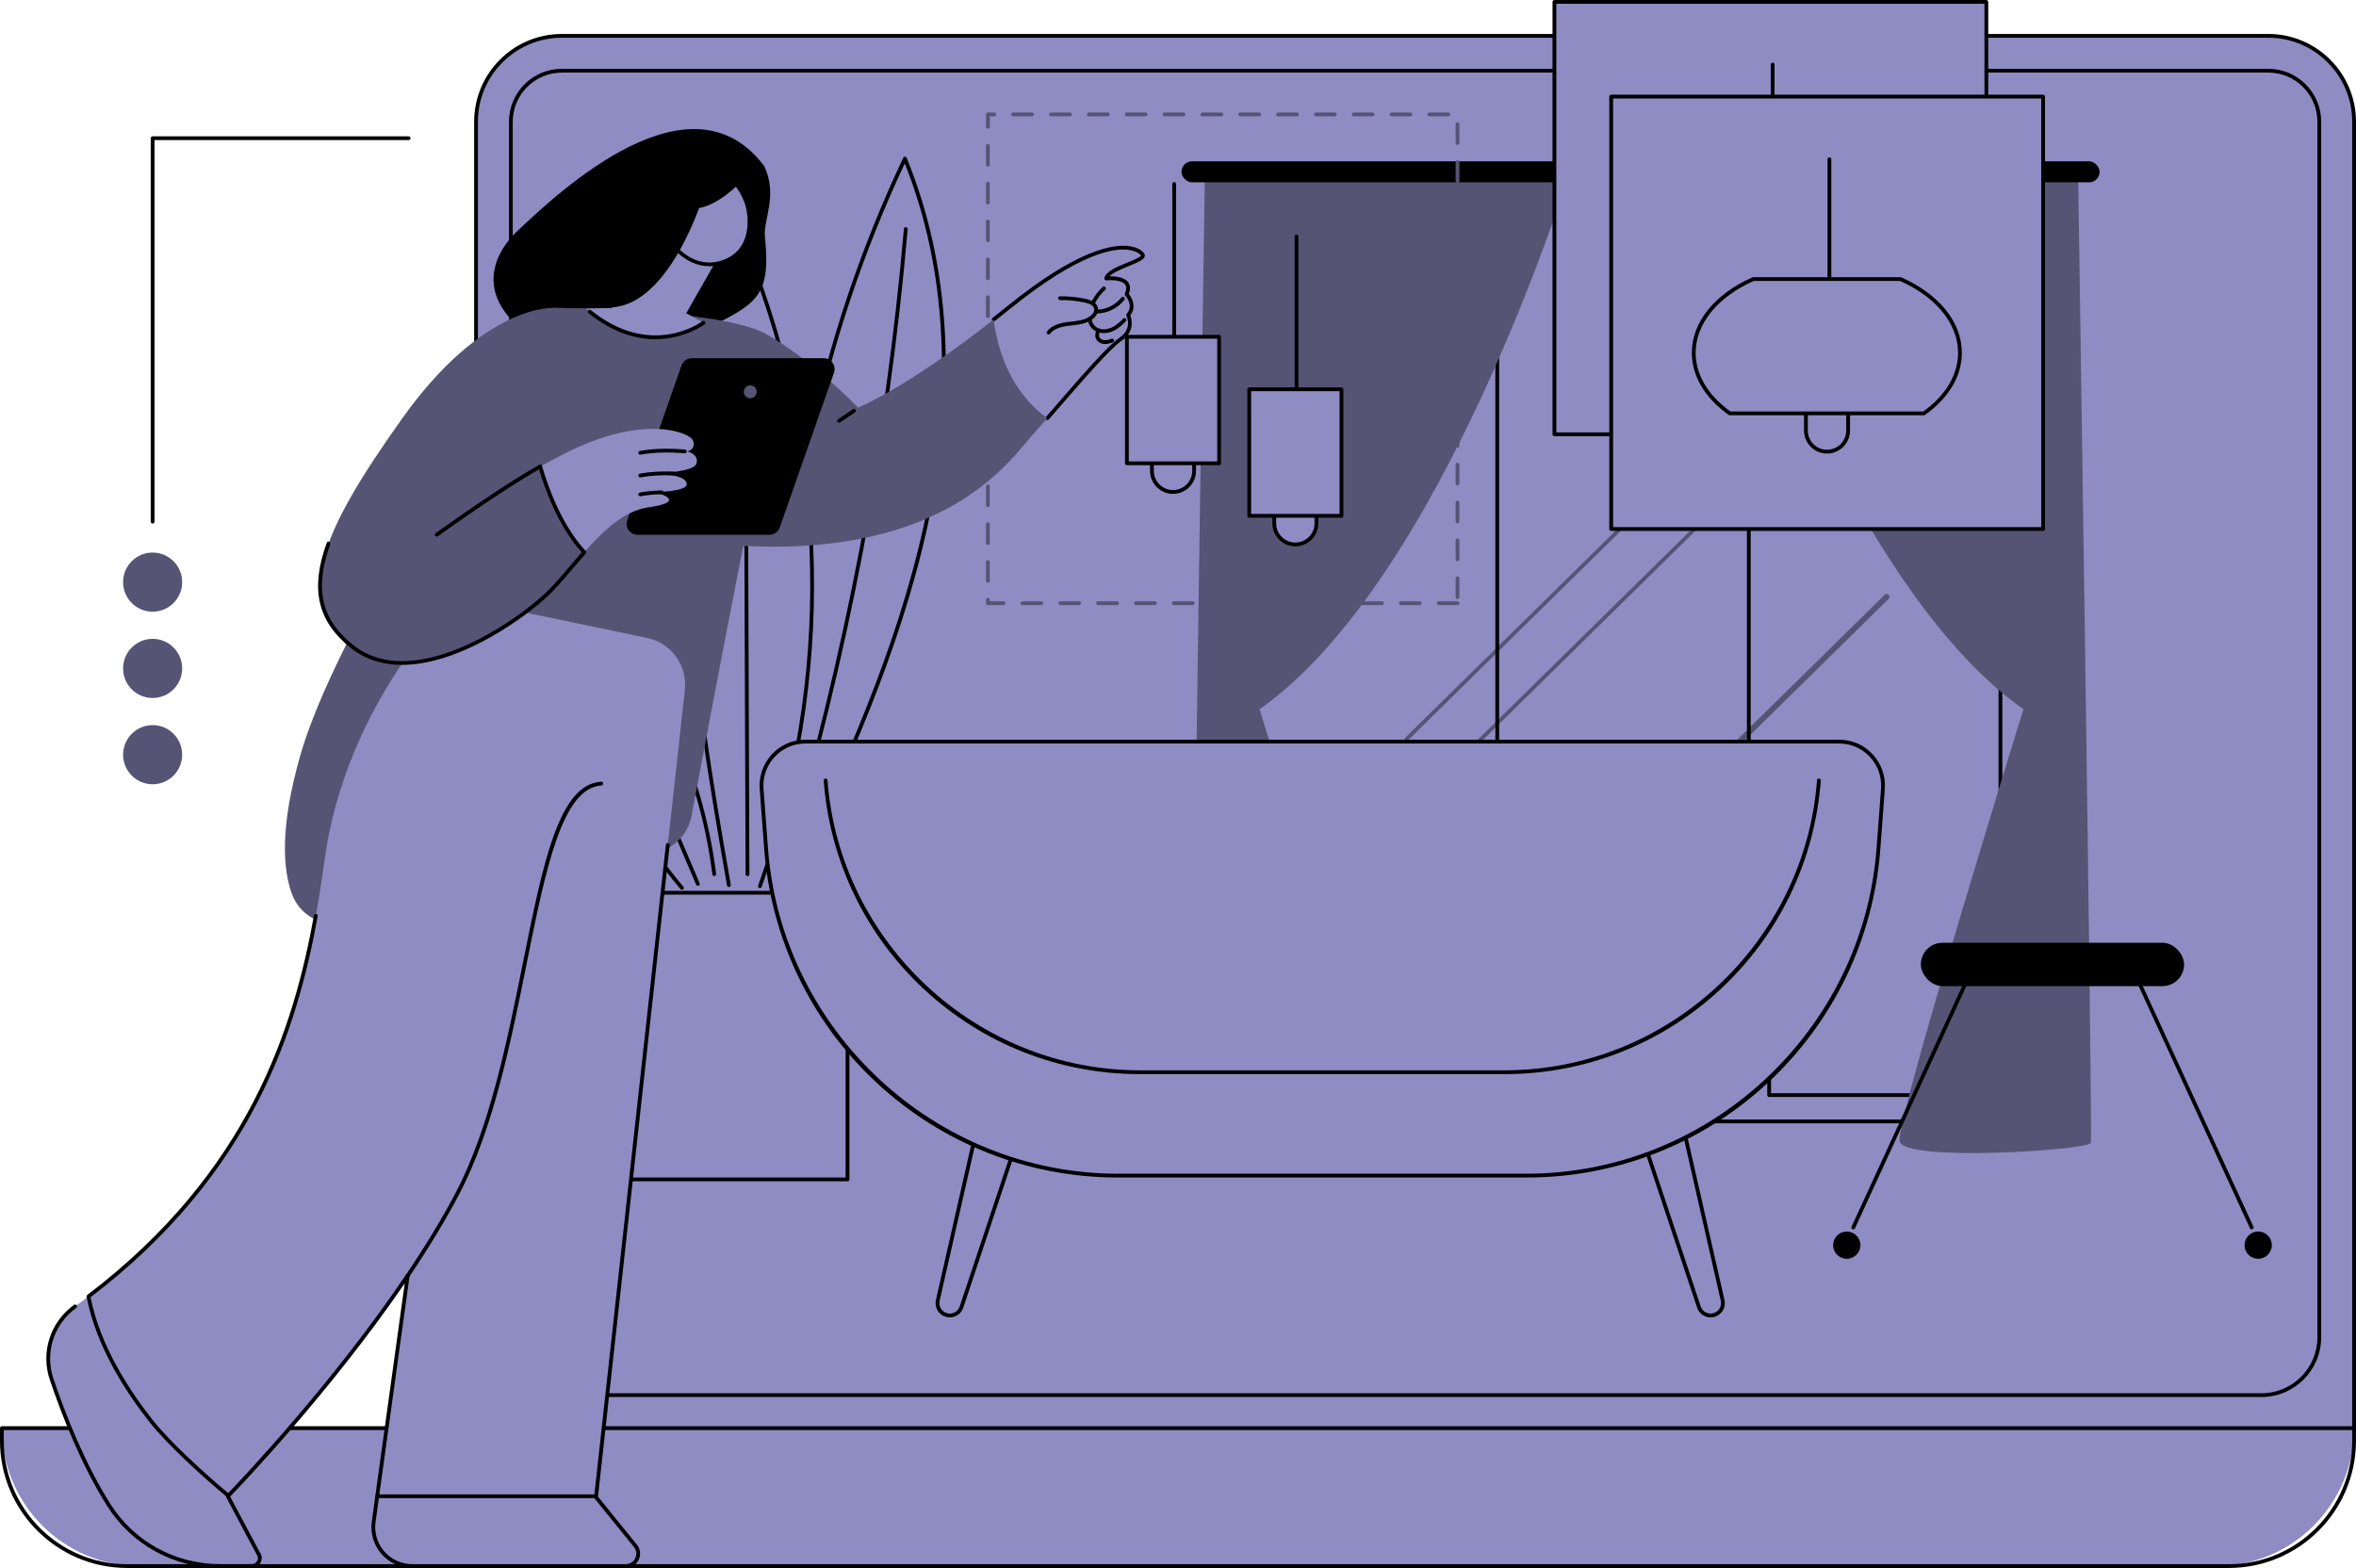
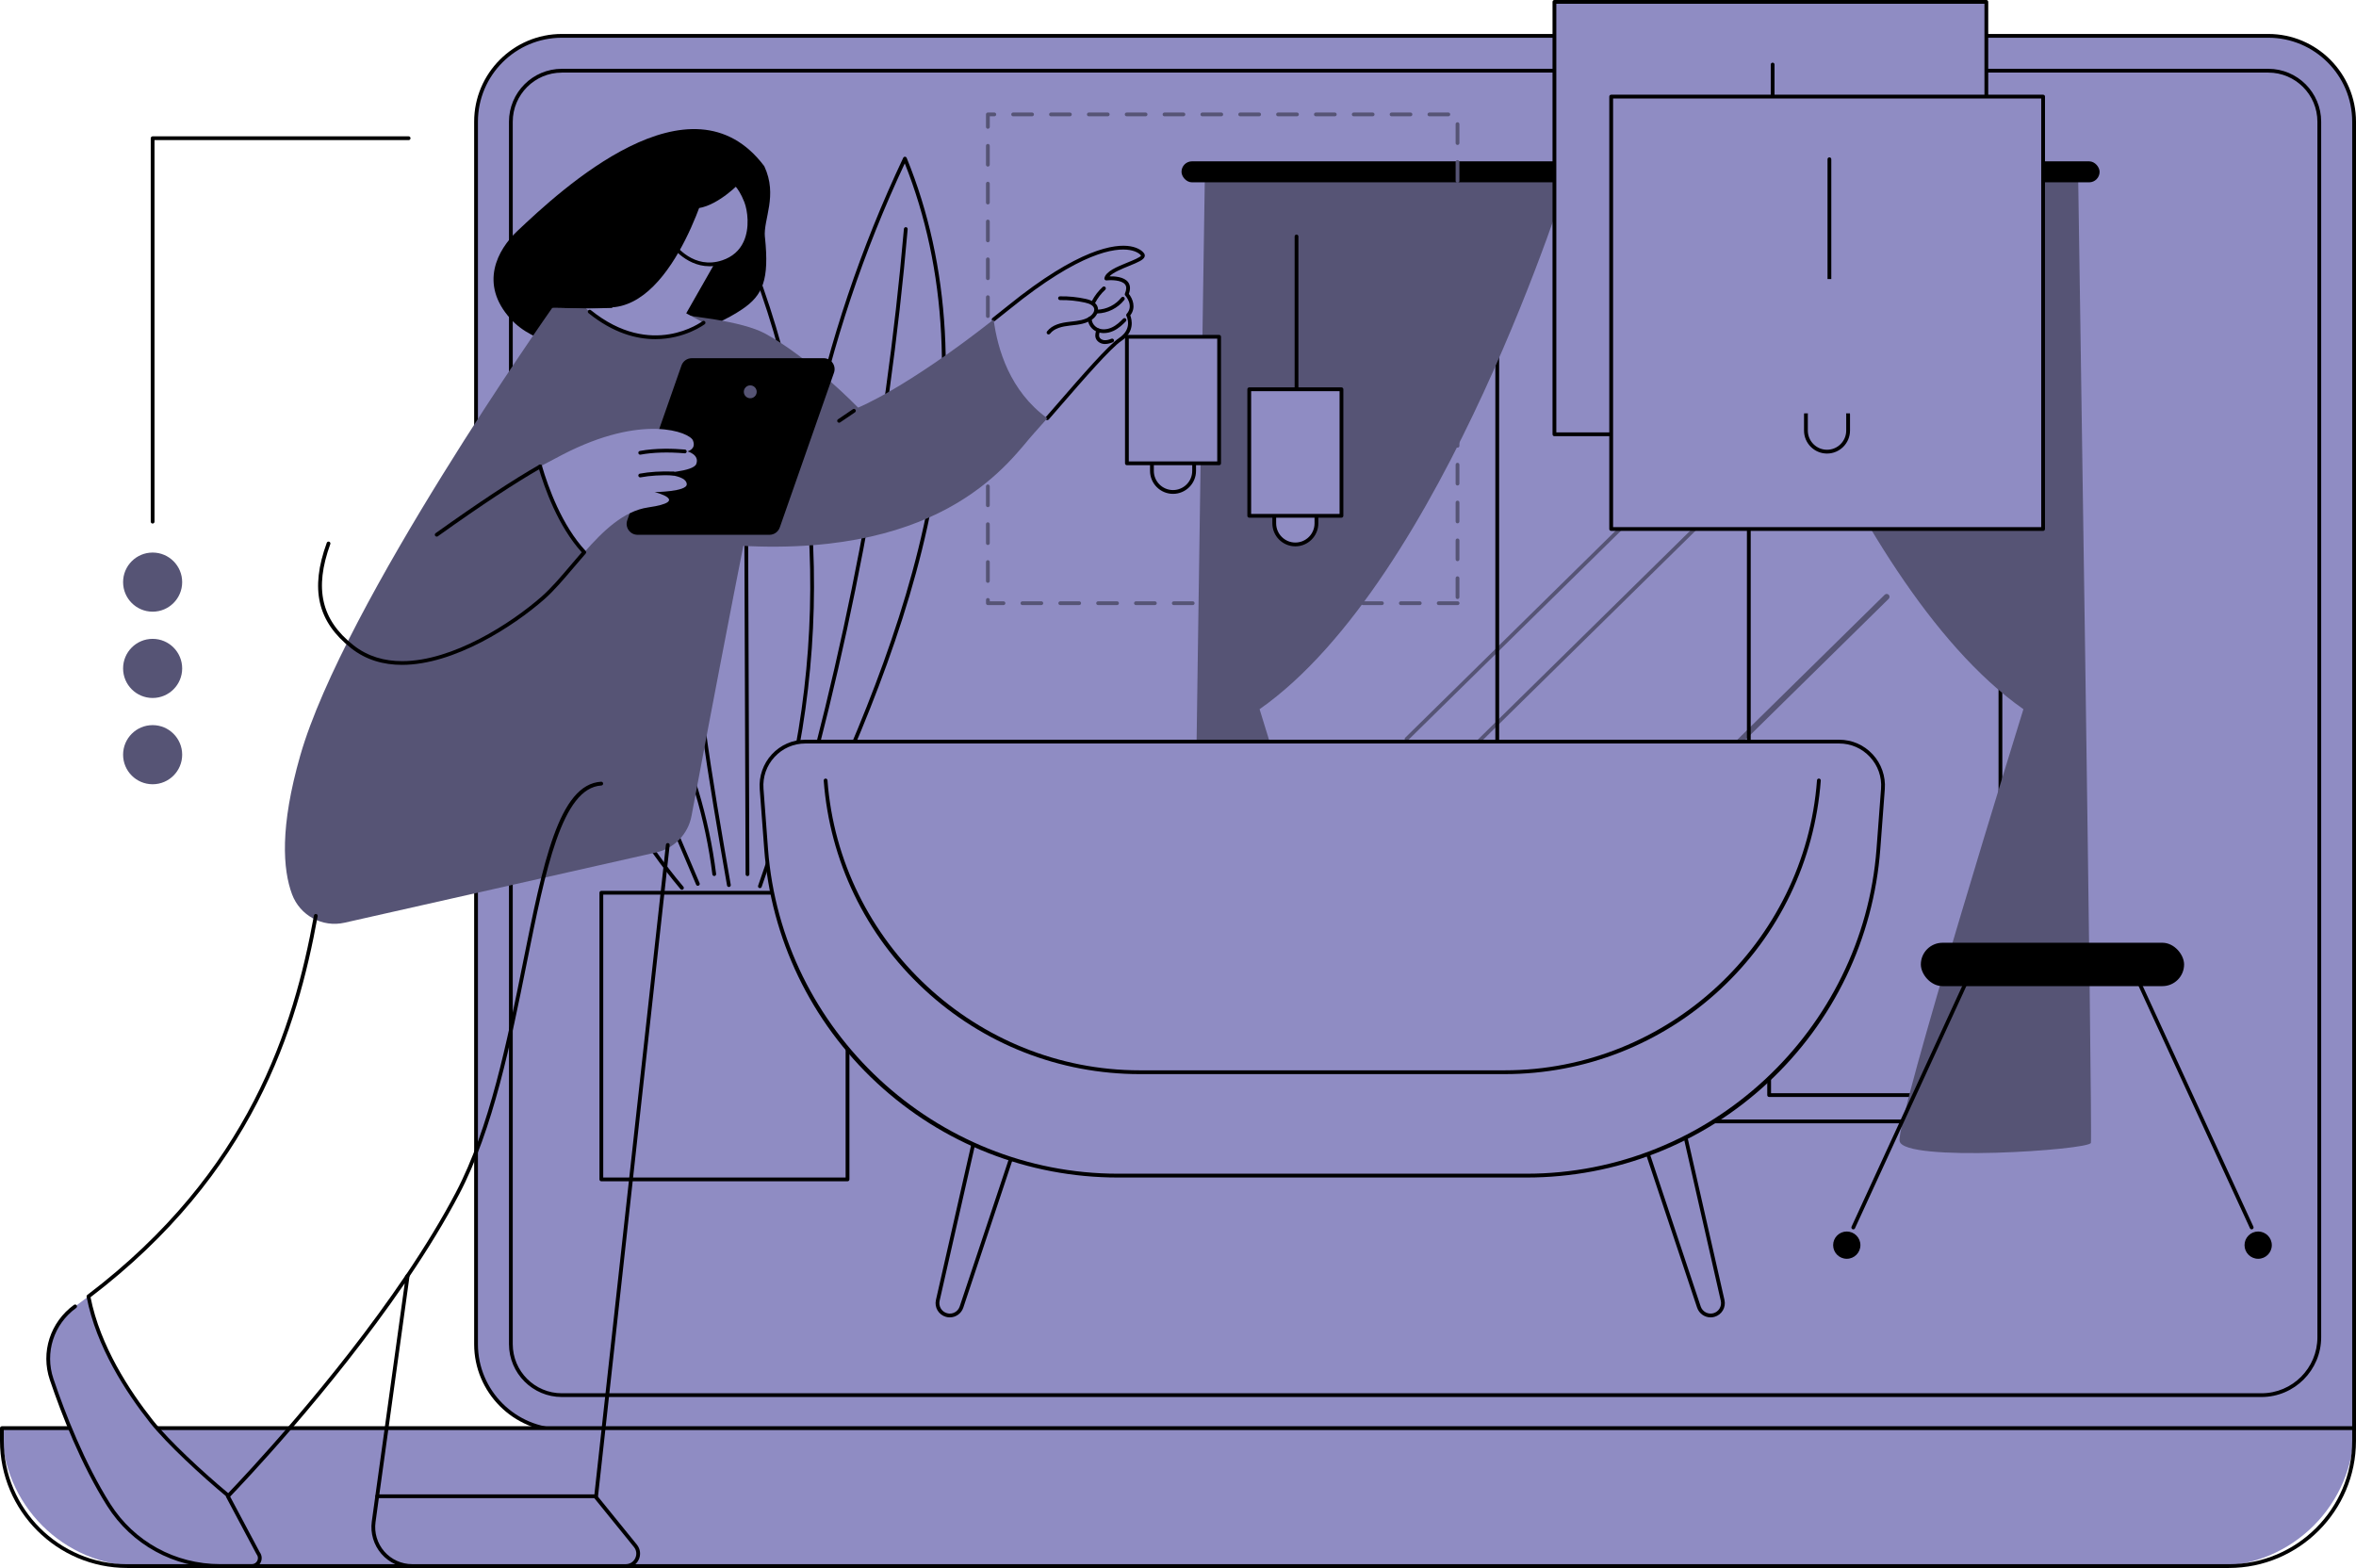
<svg xmlns="http://www.w3.org/2000/svg" id="Camada_1" viewBox="0 0 936.33 623.21">
  <g id="Interior_design">
    <path d="m901.48,14.25H223.28c-18.83,0-34.09,15.28-34.09,34.13v485.85c0,18.85,15.26,34.13,34.09,34.13h712.3V48.38c0-18.85-15.26-34.13-34.09-34.13Z" fill="#8f8cc3" />
    <path d="m935.57,569.12H223.28c-19.21,0-34.84-15.65-34.84-34.88V48.38c0-19.23,15.63-34.88,34.84-34.88h678.21c19.21,0,34.84,15.65,34.84,34.88v519.98c0,.42-.34.75-.75.75ZM223.28,15c-18.38,0-33.34,14.97-33.34,33.38v485.85c0,18.41,14.96,33.38,33.34,33.38h711.54V48.38c0-18.41-14.96-33.38-33.34-33.38H223.28Z" />
    <path d="m898.76,555.26H223.28c-11.58,0-21-9.43-21-21.03V48.38c0-11.6,9.42-21.03,21-21.03h678.21c11.58,0,21,9.43,21,21.03v483.13c0,13.1-10.64,23.75-23.73,23.75ZM223.28,28.86c-10.75,0-19.5,8.76-19.5,19.53v485.85c0,10.77,8.75,19.53,19.5,19.53h675.49c12.25,0,22.22-9.98,22.22-22.25V48.38c0-10.77-8.75-19.53-19.5-19.53H223.28Z" />
    <path d="m.75,567.63h934.82c0,30.26-24.57,54.83-54.83,54.83H55.59c-30.26,0-54.83-24.57-54.83-54.83h0Z" fill="#8f8cc3" />
    <path d="m885.78,623.21H50.54c-27.87,0-50.54-22.67-50.54-50.54v-5.04c0-.42.34-.75.75-.75h934.82c.42,0,.75.34.75.75v5.04c0,27.87-22.67,50.54-50.54,50.54ZM1.5,568.38v4.29c0,27.04,22,49.04,49.04,49.04h835.24c27.04,0,49.04-22,49.04-49.04v-4.29H1.5Z" />
    <path d="m326.76,352.29c21.99-13.67,38.46-33.9,45.98-56.47-14.8,1.77-28.8,8.16-38.87,17.75l-3.96,3.45-18.15,37.81h8.15l6.85-2.54Z" fill="#8f8cc3" />
    <path d="m326.76,353.04c-.25,0-.5-.13-.64-.36-.22-.35-.11-.82.24-1.04,21.58-13.41,37.62-32.89,45.27-54.94-14.12,1.94-27.64,8.24-37.25,17.4-.3.29-.78.28-1.06-.03-.29-.3-.27-.78.03-1.06,10.12-9.63,24.44-16.18,39.3-17.95.26-.03.51.07.67.27.16.2.21.47.13.71-7.6,22.85-24.04,43.05-46.29,56.87-.12.08-.26.11-.4.11Z" />
    <path d="m319.9,351.94c-.12,0-.25-.03-.36-.09-.36-.2-.5-.66-.29-1.02,9.58-17.32,23.28-33.31,39.61-46.25.32-.26.8-.2,1.06.12.26.33.2.8-.12,1.06-16.18,12.82-29.74,28.66-39.23,45.8-.14.25-.39.39-.66.39Z" />
    <path d="m359.63,63.05c-16.84,35.64-29.35,72.82-37.27,110.73l-2.3,11.75,1.27,12.38c1.33,14.88,1.95,31.98,1.05,50.84-.83,17.28-2.8,32.92-5.23,46.65-5.51,19.8-16.54,59.41-16.54,59.41h11.16l3.06-5.27c21.63-45.62,42.36-91.93,53.01-140.39,10.65-48.46,10.79-99.61-8.2-146.11Z" fill="#8f8cc3" />
    <path d="m314.81,350.31c-.11,0-.22-.02-.32-.07-.38-.18-.54-.63-.36-1,20.88-44.04,42.17-91.14,52.96-140.23,11.76-53.54,9.23-102-7.51-144.07-16.43,35.08-28.7,71.74-36.48,109-.08.41-.48.67-.89.58-.41-.09-.67-.48-.58-.89,7.93-37.93,20.48-75.24,37.33-110.9.13-.27.38-.45.7-.43.3,0,.56.19.68.47,17.44,42.73,20.21,92.04,8.23,146.56-10.82,49.25-32.15,96.44-53.07,140.55-.13.27-.4.43-.68.43Z" />
-     <path d="m311.75,344.74c-.07,0-.14-.01-.22-.03-.4-.12-.62-.54-.51-.94,24.62-82.63,40.84-167.69,48.22-252.8.04-.41.4-.72.81-.68.41.04.72.4.68.81-7.39,85.22-23.63,170.37-48.28,253.1-.1.33-.4.54-.72.54Z" />
+     <path d="m311.75,344.74c-.07,0-.14-.01-.22-.03-.4-.12-.62-.54-.51-.94,24.62-82.63,40.84-167.69,48.22-252.8.04-.41.4-.72.81-.68.41.04.72.4.68.81-7.39,85.22-23.63,170.37-48.28,253.1-.1.33-.4.54-.72.54" />
    <path d="m283.85,347.43c-5.56-44.81-26.68-88.07-59.88-122.69-.75,45.62,16.03,91.34,47.04,128.15l1.45,1.93h12.22l-.84-7.39Z" fill="#8f8cc3" />
    <path d="m271.01,353.65c-.21,0-.43-.09-.58-.27-31.21-37.04-47.98-82.73-47.22-128.65,0-.3.19-.58.48-.69.28-.11.61-.04.82.18,33.19,34.6,54.53,78.32,60.09,123.12.05.41-.24.79-.65.84-.4.05-.79-.24-.84-.65-5.45-43.9-26.17-86.77-58.41-120.92-.28,44.93,16.33,89.54,46.89,125.81.27.32.23.79-.09,1.06-.14.12-.31.18-.48.18Z" />
    <path d="m277.34,352.07c-.29,0-.57-.17-.69-.46l-38.17-89.77c-.16-.38.02-.82.4-.99.38-.16.82.02.99.4l38.17,89.77c.16.38-.02.82-.4.99-.1.04-.2.06-.29.06Z" />
    <path d="m302,352.25c29.31-81.9,27.48-171.98-5.15-252.93-17.98,39.64-23.69,82.85-22.77,125.46.92,42.61,8.26,84.89,15.6,127.02l.69,3.03h10.84l.79-2.58Z" fill="#8f8cc3" />
    <path d="m302,353c-.08,0-.17-.01-.25-.04-.39-.14-.59-.57-.45-.96,29.1-81.3,27.49-170.28-4.48-250.76-15.81,35.58-23,76.01-21.98,123.52.92,42.62,8.37,85.47,15.58,126.91.07.41-.2.8-.61.87-.41.07-.8-.2-.87-.61-7.22-41.5-14.69-84.4-15.61-127.14-1.04-48.46,6.43-89.61,22.84-125.79.12-.27.37-.43.7-.44.3,0,.57.19.68.47,32.74,81.25,34.58,171.27,5.16,253.47-.11.31-.4.5-.71.5Z" />
    <path d="m297.07,348.22c-.41,0-.75-.33-.75-.75l-.76-207.84c0-.42.33-.75.75-.75h0c.41,0,.75.33.75.75l.76,207.84c0,.42-.33.75-.75.75h0Z" />
    <rect x="238.99" y="354.82" width="97.84" height="113.94" transform="translate(575.82 823.59) rotate(180)" fill="#8f8cc3" />
    <path d="m336.83,469.52h-97.84c-.42,0-.75-.34-.75-.75v-113.94c0-.42.34-.75.75-.75h97.84c.42,0,.75.34.75.75v113.94c0,.42-.34.75-.75.75Zm-97.09-1.5h96.33v-112.44h-96.33v112.44Z" />
    <path d="m559,294.5c-.19,0-.39-.07-.54-.22-.29-.3-.29-.77,0-1.06l183.4-180.45c.3-.29.77-.29,1.06,0,.29.3.29.77,0,1.06l-183.4,180.45c-.15.14-.34.22-.53.22Z" fill="#565475" />
    <path d="m544.19,338.23c-.19,0-.39-.07-.54-.22-.29-.3-.29-.77,0-1.06l183.4-180.45c.3-.29.77-.29,1.06,0,.29.3.29.77,0,1.06l-183.4,180.45c-.15.14-.34.22-.53.22Z" fill="#565475" />
    <path d="m566.41,418.78c-.29,0-.58-.11-.8-.34-.44-.44-.43-1.16.01-1.6l183.4-180.45c.44-.44,1.16-.43,1.6.01.44.44.43,1.16-.01,1.6l-183.4,180.45c-.22.22-.51.32-.79.32Z" fill="#565475" />
    <path d="m805.11,446.46h-311.75c-.42,0-.75-.34-.75-.75V72.46c0-.42.34-.75.75-.75h311.75c.42,0,.75.34.75.75v373.25c0,.42-.34.75-.75.75Zm-311-1.5h310.24V73.22h-310.24v371.74Z" />
    <path d="m595.04,436.01c-.42,0-.75-.34-.75-.75V83.07h-64.72c-.42,0-.75-.34-.75-.75s.34-.75.75-.75h65.47c.42,0,.75.34.75.75v352.94c0,.42-.34.75-.75.75Z" />
    <path d="m695.03,436.01h-53.26c-.42,0-.75-.34-.75-.75s.34-.75.75-.75h52.5V83.07h-69.16c-.42,0-.75-.34-.75-.75s.34-.75.75-.75h69.91c.42,0,.75.34.75.75v352.94c0,.42-.34.75-.75.75Z" />
    <path d="m795.03,436.01h-91.93c-.42,0-.75-.34-.75-.75v-27.3c0-.42.34-.75.75-.75s.75.34.75.75v26.55h90.42V83.07h-48.25c-.42,0-.75-.34-.75-.75s.34-.75.75-.75h49c.42,0,.75.34.75.75v352.94c0,.42-.34.75-.75.75Z" />
    <path d="m681.11,68.9s49.92,161.69,123.04,212.98c0,0-50.64,163.12-49.2,171.66,1.45,8.55,75.29,3.56,76.02.71.72-2.85-5.07-384.64-5.07-384.64l-144.79-.71Z" fill="#565475" />
    <path d="m623.63,68.9s-49.92,161.69-123.04,212.98c0,0,50.64,163.12,49.2,171.66-1.45,8.55-75.29,3.56-76.02.71s5.07-384.64,5.07-384.64l144.79-.71Z" fill="#565475" />
    <rect x="469.56" y="64.12" width="364.87" height="8.35" rx="4.17" ry="4.17" />
    <path d="m377.48,523.61c-.51,0-1.02-.07-1.53-.21h0c-2.91-.81-4.66-3.76-3.99-6.7l16.93-74.49c.05-.2.17-.37.35-.48.18-.1.39-.13.59-.08l16.65,4.66c.2.06.36.19.46.37s.11.4.05.59l-24.15,72.47c-.79,2.36-2.98,3.87-5.36,3.87Zm-1.12-1.66c2.14.6,4.35-.58,5.05-2.69l23.9-71.72-15.13-4.24-16.75,73.72c-.49,2.16.79,4.33,2.93,4.92Z" />
    <path d="m679.83,523.61c-2.37,0-4.57-1.51-5.36-3.87l-24.15-72.47c-.06-.19-.05-.41.05-.59.1-.18.26-.32.46-.37l16.65-4.66c.2-.06.41-.03.59.08.18.11.3.28.35.48l16.93,74.49c.67,2.95-1.08,5.89-3.99,6.7h0c-.51.14-1.02.21-1.53.21Zm1.33-.94h0,0Zm-29.16-75.13l23.9,71.72c.7,2.1,2.92,3.28,5.05,2.69,2.13-.6,3.42-2.76,2.93-4.92l-16.75-73.72-15.13,4.24Z" />
    <path d="m606.71,467.26h-162.42c-73.36,0-134.32-56.62-139.82-129.86l-1.79-23.87c-.76-10.14,7.25-18.78,17.4-18.78h410.84c10.15,0,18.16,8.65,17.4,18.78l-1.79,23.87c-5.5,73.24-66.46,129.86-139.82,129.86Z" fill="#8f8cc3" />
    <path d="m606.71,468.02h-162.42c-35.67,0-69.72-13.38-95.87-37.66-26.15-24.29-42.03-57.28-44.7-92.89l-1.79-23.87c-.38-5.04,1.38-10.06,4.81-13.77,3.48-3.75,8.22-5.82,13.34-5.82h410.84c5.12,0,9.85,2.07,13.34,5.82,3.44,3.71,5.19,8.73,4.81,13.77l-1.79,23.87c-2.68,35.61-18.55,68.6-44.7,92.89-26.15,24.29-60.2,37.66-95.87,37.66Zm-286.63-172.51c-4.69,0-9.04,1.9-12.23,5.34-3.2,3.45-4.77,7.94-4.42,12.63l1.79,23.86c5.44,72.43,66.53,129.16,139.07,129.16h162.42c72.54,0,133.63-56.74,139.07-129.16l1.79-23.86c.35-4.7-1.22-9.18-4.42-12.63-3.2-3.44-7.54-5.34-12.23-5.34h-410.84Z" />
    <path d="m598.02,426.92h-145.04c-31.87,0-62.3-11.95-85.67-33.66-23.37-21.7-37.55-51.18-39.95-83-.03-.41.28-.77.69-.81.42-.04.77.28.81.69,4.86,64.64,59.37,115.27,124.11,115.27h145.04c64.74,0,119.26-50.63,124.11-115.27.03-.41.38-.73.81-.69.41.03.72.39.69.81-2.39,31.82-16.58,61.3-39.95,83-23.37,21.7-53.79,33.66-85.67,33.66Z" />
    <path d="m579.29,240.5h-7.52c-.42,0-.75-.34-.75-.75s.34-.75.75-.75h7.52c.42,0,.75.34.75.75s-.34.75-.75.75Zm-15.04,0h-7.52c-.42,0-.75-.34-.75-.75s.34-.75.75-.75h7.52c.42,0,.75.34.75.75s-.34.75-.75.75Zm-15.04,0h-7.52c-.42,0-.75-.34-.75-.75s.34-.75.75-.75h7.52c.42,0,.75.34.75.75s-.34.75-.75.75Zm-15.04,0h-7.52c-.42,0-.75-.34-.75-.75s.34-.75.75-.75h7.52c.42,0,.75.34.75.75s-.34.75-.75.75Zm-15.04,0h-7.52c-.42,0-.75-.34-.75-.75s.34-.75.75-.75h7.52c.42,0,.75.34.75.75s-.34.75-.75.75Zm-15.04,0h-7.52c-.42,0-.75-.34-.75-.75s.34-.75.75-.75h7.52c.42,0,.75.34.75.75s-.34.75-.75.75Zm-15.04,0h-7.52c-.42,0-.75-.34-.75-.75s.34-.75.75-.75h7.52c.42,0,.75.34.75.75s-.34.75-.75.75Zm-15.04,0h-7.52c-.42,0-.75-.34-.75-.75s.34-.75.75-.75h7.52c.42,0,.75.34.75.75s-.34.75-.75.75Zm-15.04,0h-7.52c-.42,0-.75-.34-.75-.75s.34-.75.75-.75h7.52c.42,0,.75.34.75.75s-.34.75-.75.75Zm-15.04,0h-7.52c-.42,0-.75-.34-.75-.75s.34-.75.75-.75h7.52c.42,0,.75.34.75.75s-.34.75-.75.75Zm-15.04,0h-7.52c-.42,0-.75-.34-.75-.75s.34-.75.75-.75h7.52c.42,0,.75.34.75.75s-.34.75-.75.75Zm-15.04,0h-7.52c-.42,0-.75-.34-.75-.75s.34-.75.75-.75h7.52c.42,0,.75.34.75.75s-.34.75-.75.75Zm-15.04,0h-6.2c-.42,0-.75-.34-.75-.75v-1.31c0-.42.34-.75.75-.75s.75.34.75.75v.56h5.45c.42,0,.75.34.75.75s-.34.75-.75.75Zm180.44-2.41c-.42,0-.75-.34-.75-.75v-7.52c0-.42.34-.75.75-.75s.75.34.75.75v7.52c0,.42-.34.75-.75.75Zm-186.65-6.43c-.42,0-.75-.34-.75-.75v-7.52c0-.42.34-.75.75-.75s.75.34.75.75v7.52c0,.42-.34.75-.75.75Zm186.65-8.61c-.42,0-.75-.34-.75-.75v-7.52c0-.42.34-.75.75-.75s.75.34.75.75v7.52c0,.42-.34.75-.75.75Zm-186.65-6.43c-.42,0-.75-.34-.75-.75v-7.52c0-.42.34-.75.75-.75s.75.34.75.75v7.52c0,.42-.34.75-.75.75Zm186.65-8.61c-.42,0-.75-.34-.75-.75v-7.52c0-.42.34-.75.75-.75s.75.34.75.75v7.52c0,.42-.34.75-.75.75Zm-186.65-6.43c-.42,0-.75-.34-.75-.75v-7.52c0-.42.34-.75.75-.75s.75.34.75.75v7.52c0,.42-.34.75-.75.75Zm186.65-8.61c-.42,0-.75-.34-.75-.75v-7.52c0-.42.34-.75.75-.75s.75.34.75.75v7.52c0,.42-.34.75-.75.75Zm-186.65-6.43c-.42,0-.75-.34-.75-.75v-7.52c0-.42.34-.75.75-.75s.75.34.75.75v7.52c0,.42-.34.75-.75.75Zm186.65-8.61c-.42,0-.75-.34-.75-.75v-7.52c0-.42.34-.75.75-.75s.75.34.75.75v7.52c0,.42-.34.75-.75.75Zm-186.65-6.43c-.42,0-.75-.34-.75-.75v-7.52c0-.42.34-.75.75-.75s.75.34.75.75v7.52c0,.42-.34.75-.75.75Zm186.65-8.61c-.42,0-.75-.34-.75-.75v-7.52c0-.42.34-.75.75-.75s.75.34.75.75v7.52c0,.42-.34.75-.75.75Zm-186.65-6.43c-.42,0-.75-.34-.75-.75v-7.52c0-.42.34-.75.75-.75s.75.34.75.75v7.52c0,.42-.34.75-.75.75Zm186.65-8.61c-.42,0-.75-.34-.75-.75v-7.52c0-.42.34-.75.75-.75s.75.34.75.75v7.52c0,.42-.34.75-.75.75Zm-186.65-6.43c-.42,0-.75-.34-.75-.75v-7.52c0-.42.34-.75.75-.75s.75.34.75.75v7.52c0,.42-.34.75-.75.75Zm186.65-8.61c-.42,0-.75-.34-.75-.75v-7.52c0-.42.34-.75.75-.75s.75.34.75.75v7.52c0,.42-.34.75-.75.75Zm-186.65-6.43c-.42,0-.75-.34-.75-.75v-7.52c0-.42.34-.75.75-.75s.75.34.75.75v7.52c0,.42-.34.75-.75.75Zm186.65-8.61c-.42,0-.75-.34-.75-.75v-7.52c0-.42.34-.75.75-.75s.75.34.75.75v7.52c0,.42-.34.75-.75.75Zm-186.65-6.43c-.42,0-.75-.34-.75-.75v-7.52c0-.42.34-.75.75-.75s.75.34.75.75v7.52c0,.42-.34.75-.75.75Zm186.65-8.61c-.42,0-.75-.34-.75-.75v-7.52c0-.42.34-.75.75-.75s.75.34.75.75v7.52c0,.42-.34.75-.75.75Zm-186.65-6.43c-.42,0-.75-.34-.75-.75v-7.52c0-.42.34-.75.75-.75s.75.34.75.75v7.52c0,.42-.34.75-.75.75Zm186.65-8.61c-.42,0-.75-.34-.75-.75v-7.52c0-.42.34-.75.75-.75s.75.34.75.75v7.52c0,.42-.34.75-.75.75Zm-186.65-6.43c-.42,0-.75-.34-.75-.75v-7.52c0-.42.34-.75.75-.75s.75.34.75.75v7.52c0,.42-.34.75-.75.75Zm186.65-8.61c-.42,0-.75-.34-.75-.75v-7.52c0-.42.34-.75.75-.75s.75.34.75.75v7.52c0,.42-.34.75-.75.75Zm-186.65-6.43c-.42,0-.75-.34-.75-.75v-7.52c0-.42.34-.75.75-.75s.75.34.75.75v7.52c0,.42-.34.75-.75.75Zm186.65-8.61c-.42,0-.75-.34-.75-.75v-7.52c0-.42.34-.75.75-.75s.75.34.75.75v7.52c0,.42-.34.75-.75.75Zm-186.65-6.43c-.42,0-.75-.34-.75-.75v-4.96c0-.42.34-.75.75-.75h2.56c.42,0,.75.34.75.75s-.34.75-.75.75h-1.8v4.21c0,.42-.34.75-.75.75Zm183-4.96h-7.52c-.42,0-.75-.34-.75-.75s.34-.75.75-.75h7.52c.42,0,.75.34.75.75s-.34.75-.75.75Zm-15.04,0h-7.52c-.42,0-.75-.34-.75-.75s.34-.75.75-.75h7.52c.42,0,.75.34.75.75s-.34.75-.75.75Zm-15.04,0h-7.52c-.42,0-.75-.34-.75-.75s.34-.75.75-.75h7.52c.42,0,.75.34.75.75s-.34.75-.75.75Zm-15.04,0h-7.52c-.42,0-.75-.34-.75-.75s.34-.75.75-.75h7.52c.42,0,.75.34.75.75s-.34.75-.75.75Zm-15.04,0h-7.52c-.42,0-.75-.34-.75-.75s.34-.75.75-.75h7.52c.42,0,.75.34.75.75s-.34.75-.75.75Zm-15.04,0h-7.52c-.42,0-.75-.34-.75-.75s.34-.75.75-.75h7.52c.42,0,.75.34.75.75s-.34.75-.75.75Zm-15.04,0h-7.52c-.42,0-.75-.34-.75-.75s.34-.75.75-.75h7.52c.42,0,.75.34.75.75s-.34.75-.75.75Zm-15.04,0h-7.52c-.42,0-.75-.34-.75-.75s.34-.75.75-.75h7.52c.42,0,.75.34.75.75s-.34.75-.75.75Zm-15.04,0h-7.52c-.42,0-.75-.34-.75-.75s.34-.75.75-.75h7.52c.42,0,.75.34.75.75s-.34.75-.75.75Zm-15.04,0h-7.52c-.42,0-.75-.34-.75-.75s.34-.75.75-.75h7.52c.42,0,.75.34.75.75s-.34.75-.75.75Zm-15.04,0h-7.52c-.42,0-.75-.34-.75-.75s.34-.75.75-.75h7.52c.42,0,.75.34.75.75s-.34.75-.75.75Zm-15.04,0h-7.52c-.42,0-.75-.34-.75-.75s.34-.75.75-.75h7.52c.42,0,.75.34.75.75s-.34.75-.75.75Z" fill="#565475" />
    <path d="m514.8,216.4c-4.63,0-8.39-3.75-8.39-8.39v-6.24c0-4.63,3.75-8.39,8.39-8.39s8.39,3.75,8.39,8.39v6.24c0,4.63-3.75,8.39-8.39,8.39Z" fill="#8f8cc3" />
    <path d="m514.8,217.15c-5.04,0-9.14-4.1-9.14-9.14v-6.24c0-5.04,4.1-9.14,9.14-9.14s9.14,4.1,9.14,9.14v6.24c0,5.04-4.1,9.14-9.14,9.14Zm0-23.01c-4.21,0-7.63,3.42-7.63,7.63v6.24c0,4.21,3.42,7.63,7.63,7.63s7.63-3.42,7.63-7.63v-6.24c0-4.21-3.42-7.63-7.63-7.63Z" />
    <path d="m515.27,162.24c-.42,0-.75-.34-.75-.75v-67.51c0-.42.34-.75.75-.75s.75.34.75.75v67.51c0,.42-.34.75-.75.75Z" />
    <rect x="496.47" y="154.72" width="36.65" height="50.29" fill="#8f8cc3" />
    <path d="m533.13,205.76h-36.65c-.42,0-.75-.34-.75-.75v-50.29c0-.42.34-.75.75-.75h36.65c.42,0,.75.34.75.75v50.29c0,.42-.34.75-.75.75Zm-35.9-1.5h35.15v-48.79h-35.15v48.79Z" />
    <path d="m466.19,195.54c-4.63,0-8.39-3.75-8.39-8.39v-6.24c0-4.63,3.75-8.39,8.39-8.39s8.39,3.75,8.39,8.39v6.24c0,4.63-3.75,8.39-8.39,8.39Z" fill="#8f8cc3" />
    <path d="m466.19,196.29c-5.04,0-9.14-4.1-9.14-9.14v-6.24c0-5.04,4.1-9.14,9.14-9.14s9.14,4.1,9.14,9.14v6.24c0,5.04-4.1,9.14-9.14,9.14Zm0-23.01c-4.21,0-7.63,3.42-7.63,7.63v6.24c0,4.21,3.42,7.63,7.63,7.63s7.63-3.42,7.63-7.63v-6.24c0-4.21-3.42-7.63-7.63-7.63Z" />
-     <path d="m466.65,141.38c-.42,0-.75-.34-.75-.75v-67.51c0-.42.34-.75.75-.75s.75.34.75.75v67.51c0,.42-.34.75-.75.75Z" />
    <rect x="447.86" y="133.85" width="36.65" height="50.29" fill="#8f8cc3" />
    <path d="m484.51,184.9h-36.65c-.42,0-.75-.34-.75-.75v-50.29c0-.42.34-.75.75-.75h36.65c.42,0,.75.34.75.75v50.29c0,.42-.34.75-.75.75Zm-35.9-1.5h35.15v-48.79h-35.15v48.79Z" />
    <rect x="763.39" y="374.71" width="104.62" height="17.24" rx="8.62" ry="8.62" />
    <path d="m736.53,488.63c-.11,0-.21-.02-.31-.07-.38-.17-.54-.62-.37-1l45.9-99.84c.17-.38.62-.54,1-.37.38.17.54.62.37,1l-45.9,99.84c-.13.28-.4.44-.68.44Z" />
    <ellipse cx="733.95" cy="494.9" rx="5.42" ry="5.42" />
    <path d="m894.87,488.63c-.28,0-.56-.16-.68-.44l-45.9-99.84c-.17-.38,0-.82.37-1,.38-.17.82,0,1,.37l45.9,99.84c.17.38,0,.82-.37,1-.1.05-.21.07-.31.07Z" />
    <ellipse cx="897.45" cy="494.9" rx="5.42" ry="5.42" />
    <path d="m304.01,94.26c1.77,17-.84,23.12-9.07,28.67-22.45,15.16-73.57,24.24-92.07,3.76-12.55-13.89-5.12-27.44,2.69-34.83,17.21-16.27,69-64.67,98.18-25.81,5.51,11.72-.47,21.22.25,28.2Z" />
    <path d="m454.1,101.22c-1.56-2.51-14.21-10.59-53.2,20.99-2.06,1.66-4.05,3.25-6.01,4.79,1.54,11.84,6.48,28.45,21.34,39.24,9.8-11.23,23.94-27.95,28.97-31.31,6.07-4.05,3.12-9.69,3.12-9.69,3.48-3.86-.57-8.27-.57-8.27,3.23-7.58-8.12-6.27-8.12-6.27.9-4.32,16.02-6.96,14.46-9.47Z" fill="#8f8cc3" />
    <path d="m416.23,166.99c-.18,0-.35-.06-.49-.19-.31-.27-.35-.75-.07-1.06,1.47-1.68,3.03-3.48,4.65-5.34,9.43-10.87,20.11-23.18,24.48-26.1,5.44-3.64,2.98-8.51,2.87-8.71-.15-.28-.1-.62.11-.85,2.97-3.3-.42-7.1-.56-7.26-.2-.22-.25-.53-.14-.8.66-1.56.69-2.77.07-3.6-1.4-1.87-5.82-1.82-7.41-1.64-.24.03-.48-.06-.64-.24-.16-.18-.23-.42-.18-.66.56-2.68,4.97-4.48,9.24-6.22,2.05-.83,5.14-2.09,5.32-2.75-.38-.56-1.76-1.72-4.52-2.19-5.77-.97-19.62.77-47.58,23.41-1.87,1.52-3.84,3.09-6.01,4.79-.33.26-.8.2-1.06-.13-.26-.33-.2-.8.13-1.06,2.17-1.7,4.13-3.27,6-4.78,28.41-23.01,42.75-24.74,48.77-23.72,3.07.52,4.87,1.85,5.54,2.92.23.38.29.8.15,1.21-.41,1.27-2.51,2.18-6.19,3.68-2.77,1.13-6.38,2.6-7.77,4.14,2.05-.05,5.81.18,7.4,2.31.89,1.2.99,2.76.29,4.65,1.44,1.8,3.04,5.4.57,8.55.59,1.55,1.92,6.51-3.57,10.18-4.2,2.81-15.28,15.57-24.18,25.83-1.62,1.86-3.18,3.67-4.65,5.35-.15.17-.36.26-.57.26Z" />
    <path d="m394.9,127c-35.12,27.61-53.87,35.01-53.87,35.01,0,0-18.81-19.51-36.87-29.39-18.06-9.88-84.23-10.23-84.23-10.23,0,0-8.92,89.83,74.08,94.51,83,4.68,107.85-34.76,116.85-44.61,1.53-1.68,3.36-3.75,5.37-6.05-14.86-10.78-19.79-27.4-21.34-39.24Z" fill="#565475" />
    <path d="m416.72,132.93c-.16,0-.32-.05-.46-.16-.33-.25-.39-.73-.14-1.05,2.09-2.7,5.63-3.44,8.82-3.8l.7-.08c2.77-.31,5.64-.62,7.73-2.25.84-.65,1.73-1.82,1.47-2.95-.25-1.1-1.47-1.9-3.63-2.37-3.25-.72-6.59-1.06-9.92-.99-.41-.02-.76-.32-.76-.74,0-.42.32-.76.74-.76,3.45-.06,6.9.29,10.27,1.03,2.77.61,4.38,1.79,4.77,3.51.42,1.82-.77,3.5-2.01,4.47-2.43,1.89-5.51,2.23-8.49,2.55l-.7.08c-2.88.33-6.06.97-7.8,3.22-.15.19-.37.29-.6.29Z" />
    <path d="m434.62,120.74c-.12,0-.24-.03-.35-.09-.37-.19-.51-.65-.32-1.02,1.1-2.09,2.54-3.97,4.28-5.57.31-.28.78-.26,1.06.04.28.31.26.78-.04,1.06-1.61,1.48-2.95,3.22-3.96,5.16-.13.26-.4.4-.67.4Z" />
    <path d="m436.04,124.59c-.41,0-.74-.32-.75-.73-.01-.42.32-.76.73-.77,3.73-.09,7.33-1.9,9.63-4.83.26-.33.73-.38,1.06-.13.33.26.38.73.13,1.06-2.58,3.28-6.61,5.3-10.78,5.4,0,0-.01,0-.02,0Z" />
    <path d="m438.67,132.39c-.9,0-1.77-.15-2.56-.46-2.28-.88-3.82-3.06-3.74-5.29.01-.42.35-.75.78-.73.42.01.74.36.73.78-.05,1.58,1.11,3.19,2.78,3.84,1.52.59,3.42.45,5.22-.39,1.85-.86,3.36-2.31,4.48-3.47.29-.3.76-.31,1.06-.02.3.29.31.76.02,1.06-1.21,1.26-2.85,2.83-4.93,3.8-1.26.59-2.58.88-3.83.88Z" />
    <path d="m439.19,136.74c-.18,0-.37,0-.55-.03-1.5-.17-2.79-1.12-3.19-2.38-.38-1.17.02-2.38.3-3.25.13-.39.55-.61.95-.48.39.13.61.55.48.95-.29.88-.51,1.67-.3,2.32.22.69,1.01,1.24,1.93,1.34.99.11,2.02-.23,2.89-.57.39-.15.82.04.98.42.15.39-.04.82-.42.98-.85.33-1.93.69-3.06.69Z" />
    <path d="m333.47,168.02c-.24,0-.48-.12-.62-.33-.23-.34-.14-.81.2-1.04l5.9-4c.34-.23.81-.14,1.04.2.23.34.14.81-.2,1.04l-5.9,4c-.13.09-.28.13-.42.13Z" />
    <path d="m256.01,123.16c-41.87-1.03-36.55-.77-36.55-.77,0,0-82.89,117.67-100.13,177.9-8.16,28.49-6.92,45.3-3.27,55.14,3.14,8.47,12.07,13.3,20.87,11.31l123.95-27.96c7.11-1.6,12.59-7.28,13.94-14.46,6.83-36.34,27.34-144.8,31.36-158.08,4.83-15.99-8.28-42.05-50.15-43.08Z" fill="#565475" />
    <path d="m148.5,604.85c-1.29,9.29,5.92,17.58,15.29,17.58h84.89c4.15,0,6.44-4.82,3.83-8.05l-15.65-19.3.04-.37h-87l-1.4,10.14Z" fill="#8f8cc3" />
    <path d="m248.69,623.18h-84.89c-4.68,0-9.13-2.02-12.2-5.55-3.08-3.54-4.48-8.23-3.84-12.88l1.4-10.14c.06-.41.44-.7.85-.64.41.06.7.44.64.85l-1.4,10.14c-.58,4.22.69,8.48,3.48,11.69,2.79,3.2,6.82,5.04,11.07,5.04h84.89c1.65,0,3.06-.89,3.77-2.38.71-1.49.52-3.15-.53-4.44l-15.65-19.3c-.26-.32-.21-.8.11-1.06.32-.26.8-.21,1.06.11l15.65,19.3c1.4,1.72,1.67,4.03.72,6.03-.95,2-2.92,3.24-5.13,3.24Z" />
    <path d="m60.18,564.97c-10.95-13.83-21.51-31.36-25.02-49.68-1.74,1.32-3.5,2.64-5.31,3.95-9.11,6.6-12.93,18.35-9.32,29.01,4.78,14.12,12.47,33.73,22.67,49.89,9.59,15.18,26.35,24.29,44.29,24.29h12.6c2.62,0,4.1-3.01,2.51-5.09l-12.05-22.63s.07-.08.21-.21c-10.72-8.88-24.25-21.53-30.58-29.52Z" fill="#8f8cc3" />
-     <path d="m257.14,253.54l-76.22-15.87s-43.48,41.32-51.98,104.46c-7.79,57.86-24.38,120.41-93.77,173.15,3.5,18.32,14.07,35.86,25.02,49.68,6.33,7.99,19.86,20.64,30.58,29.52,3.1-3.21,41.2-42.93,71.27-87.49l-12.13,87.7h87l35.26-320.45c1.07-9.75-5.43-18.72-15.03-20.72Z" fill="#8f8cc3" />
    <path d="m236.91,595.46h-87c-.22,0-.42-.09-.57-.26-.14-.16-.21-.38-.18-.6l11.69-84.52c-29.56,43.17-65.48,80.71-69.55,84.93-.27.28-.72.31-1.02.06-10.11-8.38-24.03-21.23-30.69-29.63-9.38-11.85-21.37-30.15-25.17-50.01-.05-.28.06-.57.28-.74,64.45-48.99,81.99-106.32,90.07-150.8.07-.41.46-.68.87-.61.41.07.68.47.61.87-8.11,44.66-25.7,102.2-90.27,151.45,3.84,19.39,15.57,37.28,24.78,48.9,6.47,8.18,19.93,20.63,29.93,28.96,5.98-6.22,41.83-44.09,70.71-86.88.2-.29.57-.41.89-.28.33.13.52.46.48.81l-12.01,86.85h85.47l28.41-258.21c.05-.41.42-.71.83-.67.41.05.71.42.67.83l-28.48,258.88c-.04.38-.36.67-.75.67Z" />
    <path d="m161.69,508.27c-.15,0-.29-.04-.42-.13-.34-.23-.43-.7-.2-1.04,7.9-11.67,14.64-22.79,20.03-33.04,13.53-25.72,20.54-60.59,26.72-91.36,7.97-39.66,14.26-70.99,31.08-72,.41-.03.77.29.8.71.02.41-.29.77-.71.8-15.65.94-22.16,33.31-29.69,70.79-6.2,30.87-13.23,65.86-26.87,91.77-5.42,10.3-12.19,21.46-20.12,33.18-.15.21-.38.33-.62.33Z" />
    <path d="m100.1,623.18h-12.6c-18.39,0-35.18-9.21-44.93-24.64-10.33-16.35-18.07-36.24-22.75-50.05-3.73-11,.13-23,9.59-29.86.34-.24.81-.17,1.05.17.24.34.17.81-.17,1.05-8.93,6.47-12.56,17.79-9.05,28.16,4.65,13.73,12.35,33.5,22.6,49.73,9.47,14.99,25.79,23.94,43.65,23.94h12.6c.94,0,1.74-.5,2.16-1.34.42-.84.32-1.79-.25-2.54-.02-.03-.05-.07-.07-.1l-12.05-22.63c-.19-.37-.06-.82.31-1.02.37-.2.82-.06,1.02.31l12.02,22.58c.88,1.19,1.02,2.74.36,4.07-.66,1.35-2.01,2.18-3.51,2.18Z" />
    <path d="m287.6,98.43l-14.88,26.1,6.89,3.73s-21.14,16.32-46.7-5.6l10.31-.28,23.36-32.16,21.01,8.2Z" fill="#8f8cc3" />
    <path d="m260.44,134.8c-7.55,0-16.73-2.42-26.55-10.34-.32-.26-.37-.73-.11-1.06.26-.32.73-.37,1.06-.11,24.17,19.5,44.13,4.54,44.32,4.38.33-.25.8-.19,1.05.14.25.33.19.8-.14,1.05-.13.1-7.91,5.94-19.64,5.94Z" />
    <path d="m266.44,96.08s8.02,12.44,20.89,8.06c12.87-4.37,11.11-19.11,9.17-24.12-1.94-5.01-4.05-6.88-4.05-6.88,0,0-13.1,13.09-21.25,7.63-.46-.31-4.77,15.31-4.77,15.31Z" fill="#8f8cc3" />
    <path d="m281.94,105.82c-9.97,0-16.06-9.22-16.13-9.33-.12-.18-.15-.4-.09-.61,4.26-15.46,4.76-15.65,5.21-15.81.23-.08.51-.05.71.08,7.54,5.07,20.17-7.41,20.3-7.53.28-.28.73-.29,1.03-.03.09.08,2.26,2.05,4.25,7.17,1.38,3.56,2.43,11.04-.36,17.01-1.82,3.89-4.94,6.62-9.27,8.09-1.99.68-3.88.97-5.64.97Zm-14.68-9.87c1.26,1.8,8.58,11.31,19.84,7.49,3.93-1.34,6.76-3.79,8.39-7.3,2.59-5.55,1.61-12.51.32-15.83-1.3-3.35-2.68-5.25-3.38-6.08-2.59,2.43-13.3,11.75-20.94,7.6-.75,1.96-2.62,8.3-4.23,14.13Z" />
    <path d="m281.07,73.14s-15.42,56.01-44.54,48.35l17.45-39.01,27.1-9.34Z" />
    <path d="m305.81,212.56h-52.43c-2.99,0-5.08-2.96-4.09-5.78l21.54-61.5c.61-1.74,2.25-2.91,4.09-2.91h52.43c2.99,0,5.08,2.96,4.09,5.78l-21.54,61.5c-.61,1.74-2.25,2.91-4.09,2.91Z" />
    <path d="m299.98,153.92c1,1,1,2.62,0,3.62-1,1-2.62,1-3.62,0-1-1-1-2.62,0-3.62,1-1,2.62-1,3.62,0Z" fill="#565475" />
    <path d="m273.22,179.39s3.6-.78,2.17-4.34c-1.29-3.2-19.9-10.89-51.86,5.67-3.26,1.69-6.2,3.24-8.85,4.67,2.38,8.18,7.9,23.8,17.54,34.11,7.5-8.54,15.67-16.42,25.35-17.82,17.1-2.49,2.59-6.1,2.59-6.1,0,0,12.77-.14,12.77-3.08,0-3.91-10.32-4.22-14.7-4.18-1.19.04-1.93.05-1.93.05,0,0,.75-.04,1.93-.05,4.86-.17,17.29-.88,18.47-3.88,1.46-3.73-3.48-5.04-3.48-5.04Z" fill="#8f8cc3" />
    <path d="m254.44,180.72c-.36,0-.67-.25-.74-.61-.08-.41.19-.8.6-.88,6.37-1.18,13.27-.95,17.93-.55.41.04.72.4.68.81-.04.41-.4.72-.81.68-6.55-.56-12.61-.38-17.52.53-.05,0-.09.01-.14.01Z" />
    <path d="m254.44,189.74c-.36,0-.67-.25-.74-.61-.08-.41.19-.8.6-.88,3.87-.72,8.36-.99,13.33-.83.42.01.74.36.73.78-.01.42-.36.75-.78.73-4.87-.17-9.24.1-13.01.8-.05,0-.09.01-.14.01Z" />
-     <path d="m254.44,197.26c-.36,0-.67-.25-.74-.61-.08-.41.19-.8.6-.88,2.58-.48,5.48-.76,8.62-.85.43-.03.76.32.77.73.01.42-.32.76-.73.77-3.06.08-5.88.36-8.38.82-.05,0-.09.01-.14.01Z" />
-     <path d="m190.52,200.41l46.01-71.35-16.59-6.67s-27.58-1.73-60.06,43.87c-32.47,45.6-43.83,71.88-19.85,90.81,23.98,18.93,63.42-8.56,75.73-19.39,5.34-4.7,10.7-11.63,16.45-18.17-9.65-10.31-15.16-25.93-17.54-34.11-22.16,11.92-24.15,15.01-24.15,15.01Z" fill="#565475" />
    <path d="m159.77,264.26c-7.31,0-14.26-1.91-20.21-6.61-13.4-10.58-16.39-23.5-9.7-41.9.14-.39.58-.59.96-.45.39.14.59.57.45.96-6.44,17.69-3.59,30.09,9.22,40.21,5.68,4.48,12.33,6.31,19.34,6.31,20.16,0,43.37-15.08,55.43-25.67,3.82-3.36,7.64-7.86,11.68-12.62,1.39-1.63,2.81-3.32,4.26-4.97-9.43-10.38-14.85-25.65-17.25-33.91-.12-.4.11-.82.51-.93.4-.12.82.11.93.51,2.41,8.26,7.87,23.64,17.37,33.8.26.28.27.72.02,1.01-1.59,1.81-3.16,3.67-4.69,5.46-4.08,4.81-7.93,9.35-11.83,12.78-12.24,10.76-35.83,26.02-56.49,26.02Z" />
    <path d="m173.55,213.28c-.23,0-.47-.11-.61-.31-.24-.34-.16-.81.18-1.05l.31-.22c16.86-12.04,30.61-21.11,40.87-26.95.36-.21.82-.08,1.03.28.21.36.08.82-.28,1.03-10.21,5.82-23.92,14.86-40.74,26.87l-.31.22c-.13.09-.28.14-.44.14Z" />
    <rect x="617.77" y=".75" width="171.66" height="171.87" fill="#8f8cc3" />
    <path d="m789.42,173.37h-171.66c-.42,0-.75-.34-.75-.75V.75c0-.42.34-.75.75-.75h171.66c.42,0,.75.34.75.75v171.87c0,.42-.34.75-.75.75Zm-170.9-1.5h170.15V1.5h-170.15v170.37Z" />
    <path d="m703.54,141.88c-4.63,0-8.39-3.75-8.39-8.39v-6.24c0-4.63,3.75-8.39,8.39-8.39s8.39,3.75,8.39,8.39v6.24c0,4.63-3.75,8.39-8.39,8.39Z" fill="#8f8cc3" />
    <path d="m703.54,142.63c-5.04,0-9.14-4.1-9.14-9.14v-6.24c0-5.04,4.1-9.14,9.14-9.14s9.14,4.1,9.14,9.14v6.24c0,5.04-4.1,9.14-9.14,9.14Zm0-23.01c-4.21,0-7.63,3.42-7.63,7.63v6.24c0,4.21,3.42,7.63,7.63,7.63s7.63-3.42,7.63-7.63v-6.24c0-4.21-3.42-7.63-7.63-7.63Z" />
    <path d="m704.49,80.85c-.42,0-.75-.34-.75-.75V25.65c0-.42.34-.75.75-.75s.75.34.75.75v54.45c0,.42-.34.75-.75.75Z" />
    <path d="m742.06,126.65c8.88-6.29,14.33-14.75,14.33-24.06,0-12.24-9.41-23.02-23.67-29.32h-58.48c-14.26,6.3-23.67,17.08-23.67,29.32,0,9.31,5.45,17.77,14.33,24.06h77.16Z" fill="#8f8cc3" />
    <path d="m742.06,127.4h-77.16c-.16,0-.31-.05-.43-.14-9.44-6.69-14.64-15.46-14.64-24.67,0-12.12,9.01-23.33,24.11-30.01.1-.04.2-.06.3-.06h58.48c.1,0,.21.02.3.06,15.1,6.67,24.11,17.89,24.11,30.01,0,9.22-5.2,17.98-14.64,24.67-.13.09-.28.14-.43.14Zm-76.92-1.5h76.68c8.91-6.38,13.82-14.65,13.82-23.31,0-11.46-8.62-22.13-23.07-28.57h-58.16c-14.45,6.43-23.07,17.1-23.07,28.57,0,8.66,4.9,16.93,13.82,23.31Z" />
    <rect x="640.32" y="38.39" width="171.66" height="171.87" fill="#8f8cc3" />
    <path d="m811.98,211.01h-171.66c-.42,0-.75-.34-.75-.75V38.39c0-.42.34-.75.75-.75h171.66c.42,0,.75.34.75.75v171.87c0,.42-.34.75-.75.75Zm-170.9-1.5h170.15V39.14h-170.15v170.37Z" />
    <path d="m726.1,179.52c-4.63,0-8.39-3.75-8.39-8.39v-6.24c0-4.63,3.75-8.39,8.39-8.39s8.39,3.75,8.39,8.39v6.24c0,4.63-3.75,8.39-8.39,8.39Z" fill="#8f8cc3" />
    <path d="m726.1,180.27c-5.04,0-9.14-4.1-9.14-9.14v-6.24c0-5.04,4.1-9.14,9.14-9.14s9.14,4.1,9.14,9.14v6.24c0,5.04-4.1,9.14-9.14,9.14Zm0-23.01c-4.21,0-7.63,3.42-7.63,7.63v6.24c0,4.21,3.42,7.63,7.63,7.63s7.63-3.42,7.63-7.63v-6.24c0-4.21-3.42-7.63-7.63-7.63Z" />
    <path d="m727.05,118.49c-.42,0-.75-.34-.75-.75v-54.45c0-.42.34-.75.75-.75s.75.34.75.75v54.45c0,.42-.34.75-.75.75Z" />
    <path d="m764.61,164.29c8.88-6.29,14.33-14.75,14.33-24.06,0-12.24-9.41-23.02-23.67-29.32h-58.48c-14.26,6.3-23.67,17.08-23.67,29.32,0,9.31,5.45,17.77,14.33,24.06h77.16Z" fill="#8f8cc3" />
-     <path d="m764.61,165.04h-77.16c-.16,0-.31-.05-.43-.14-9.44-6.69-14.64-15.45-14.64-24.67,0-12.12,9.01-23.33,24.11-30.01.1-.04.2-.06.3-.06h58.48c.1,0,.21.02.3.06,15.1,6.67,24.11,17.89,24.11,30.01,0,9.22-5.2,17.98-14.64,24.67-.13.09-.28.14-.43.14Zm-76.92-1.5h76.68c8.91-6.38,13.82-14.65,13.82-23.31,0-11.46-8.62-22.13-23.07-28.57h-58.16c-14.45,6.43-23.07,17.1-23.07,28.57,0,8.66,4.9,16.93,13.82,23.31Z" />
    <ellipse cx="60.66" cy="299.96" rx="11.74" ry="11.75" fill="#565475" />
    <ellipse cx="60.66" cy="265.67" rx="11.74" ry="11.75" fill="#565475" />
    <ellipse cx="60.66" cy="231.37" rx="11.74" ry="11.75" fill="#565475" />
    <path d="m60.66,208.09c-.42,0-.75-.34-.75-.75V54.94c0-.42.34-.75.75-.75h101.74c.42,0,.75.34.75.75s-.34.75-.75.75H61.41v151.65c0,.42-.34.75-.75.75Z" />
  </g>
</svg>